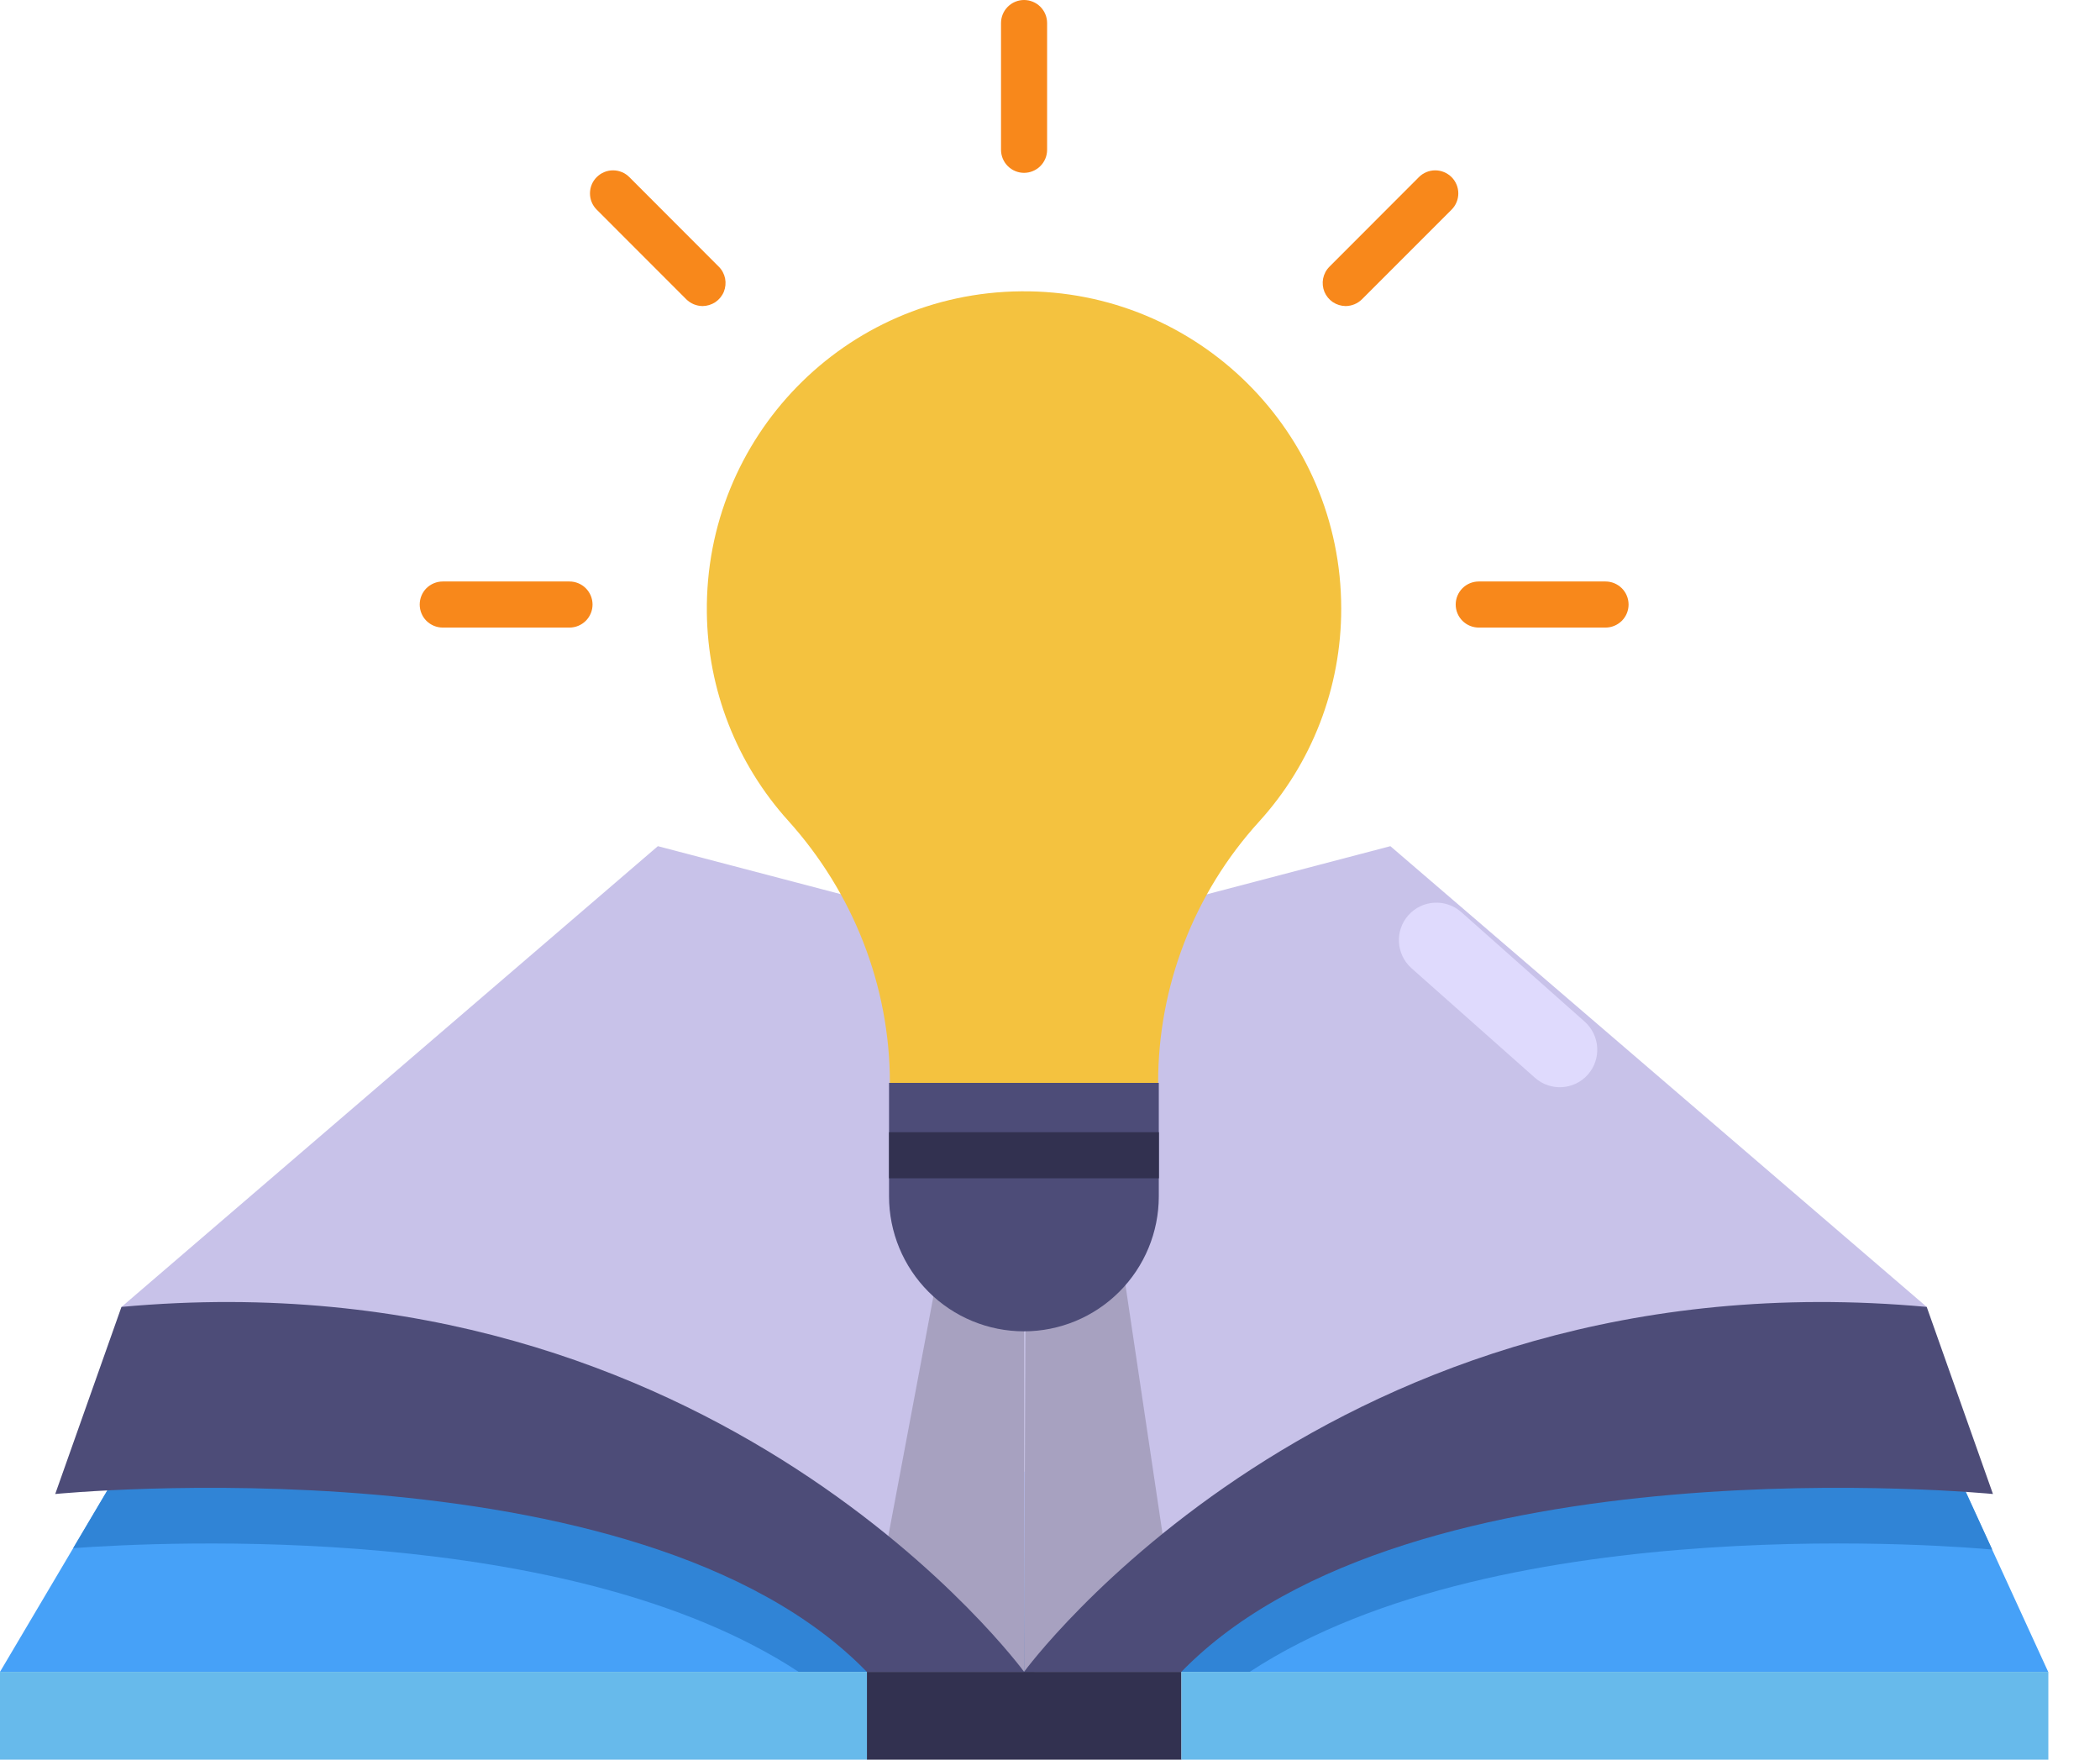
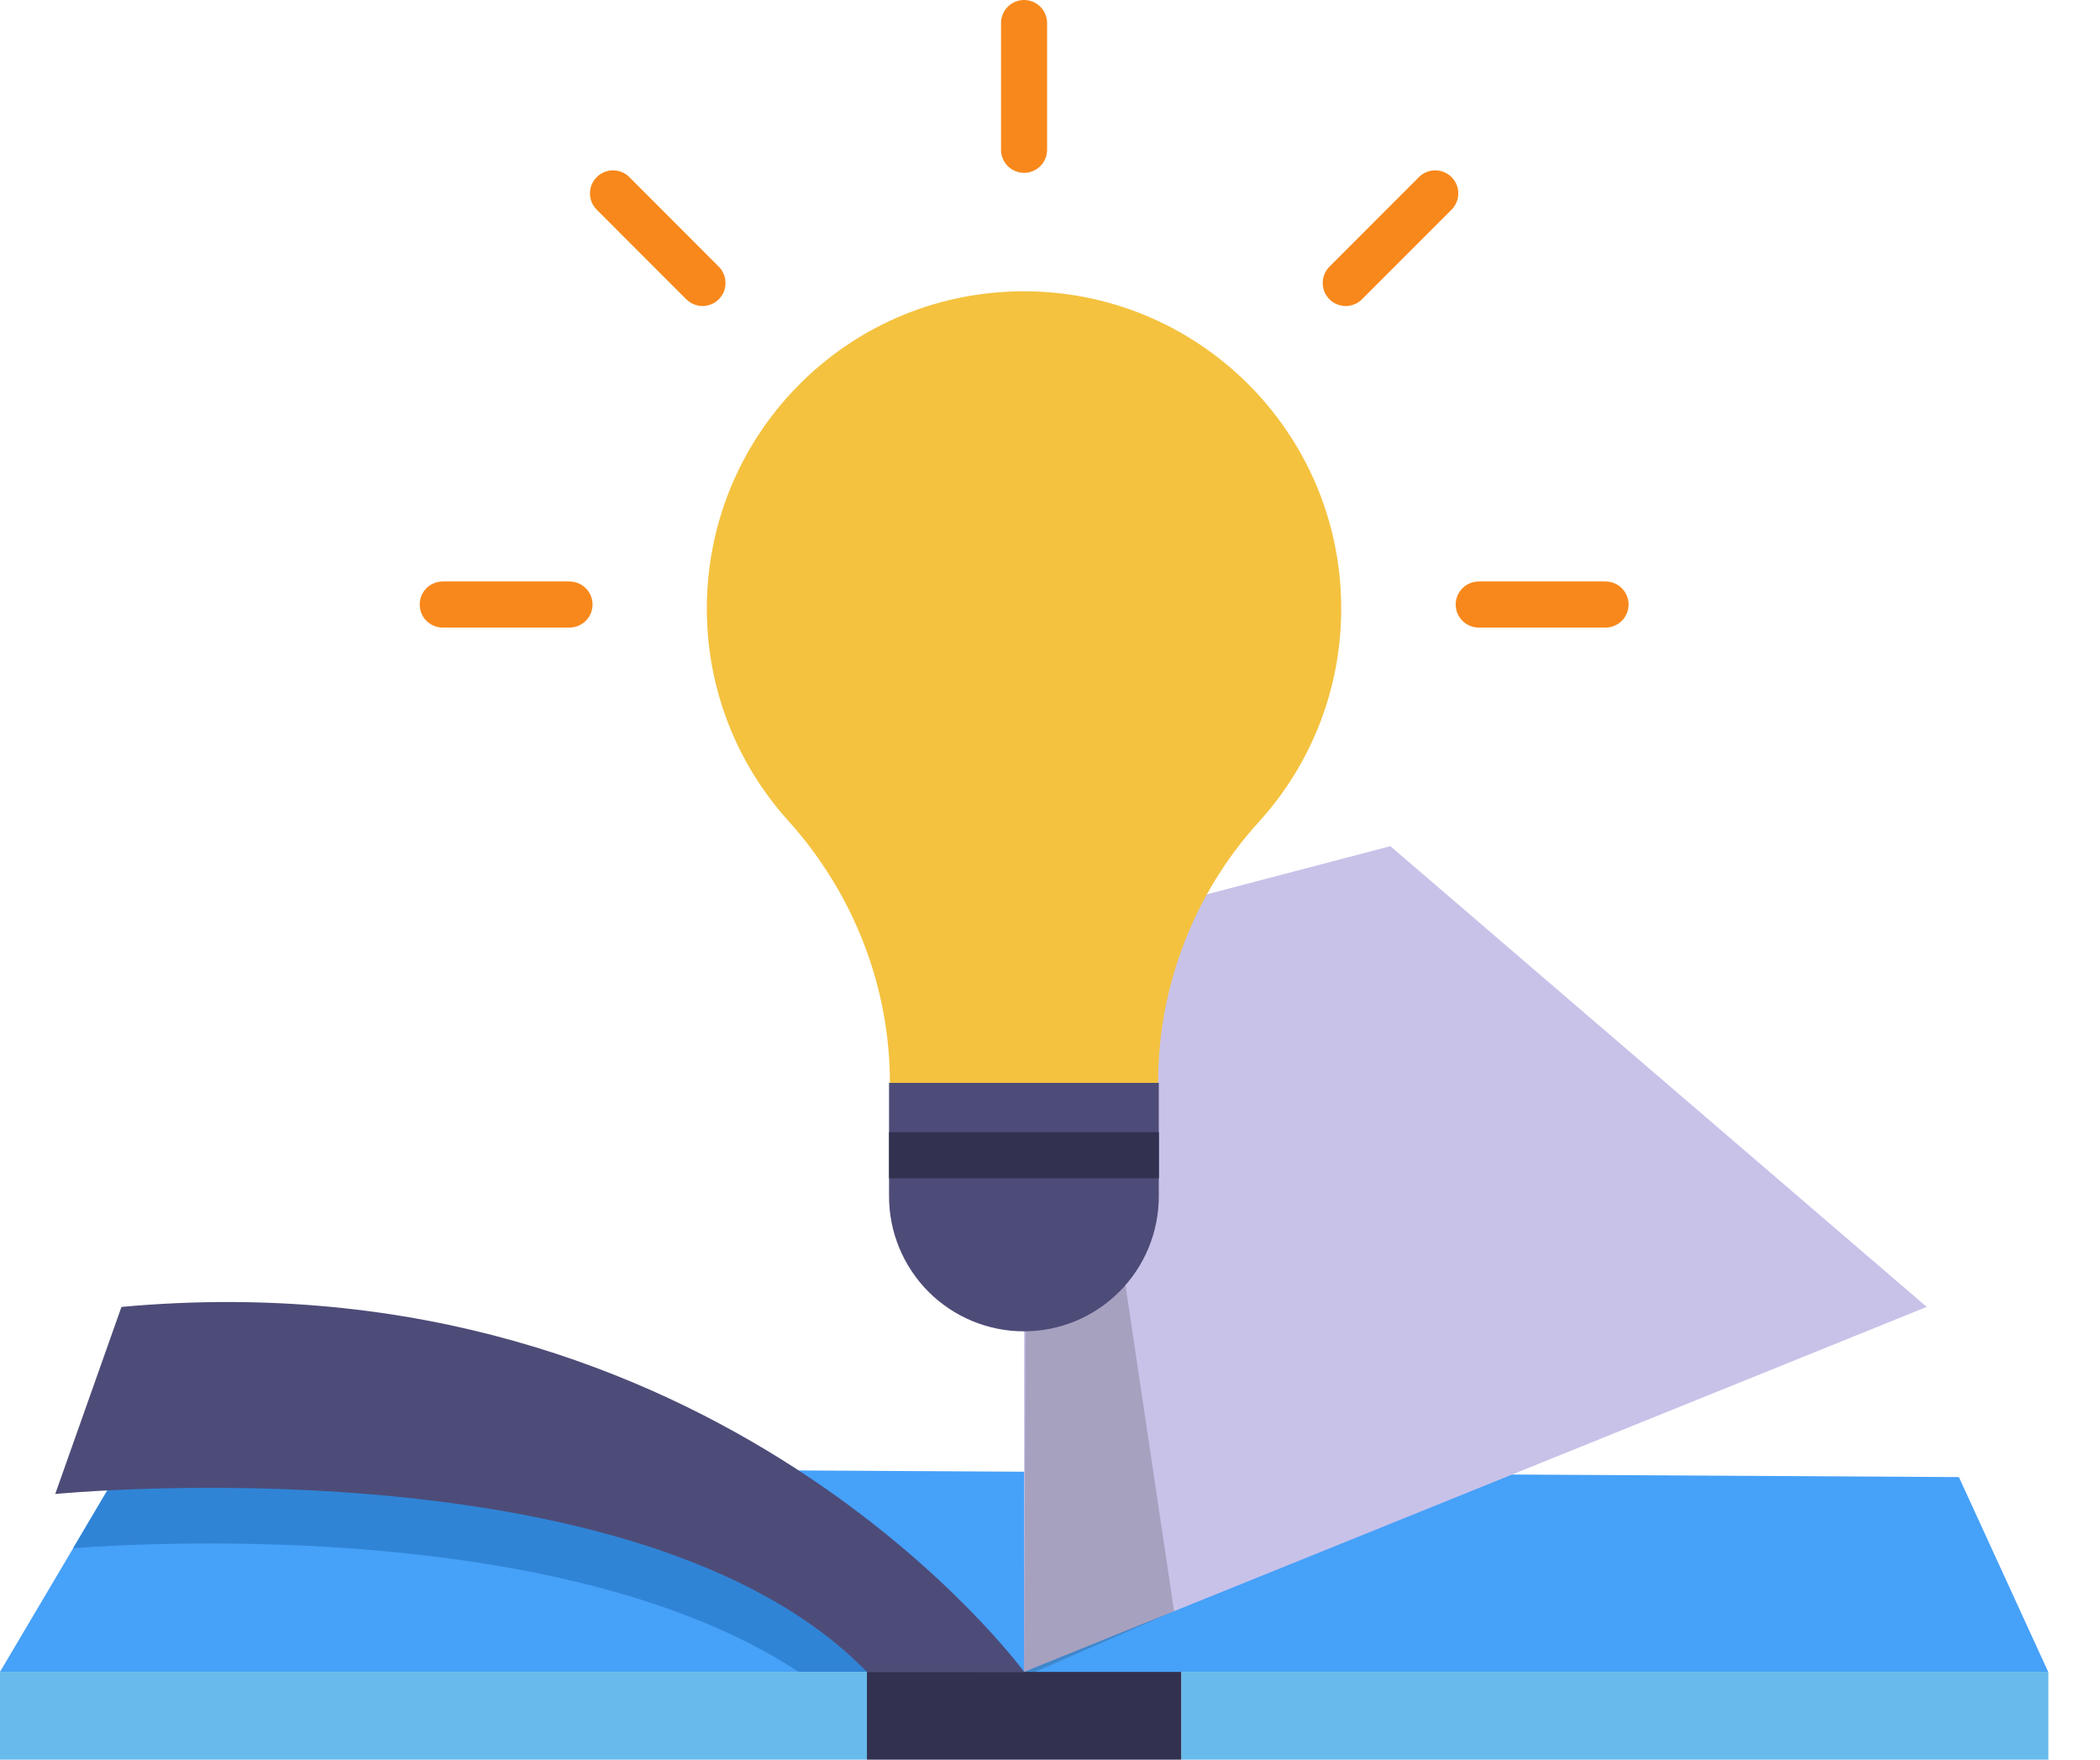
<svg xmlns="http://www.w3.org/2000/svg" width="37" height="31" viewBox="0 0 37 31" fill="none">
-   <path d="M0 29.453L2.14 25.837L34.514 26.022L36.087 29.453H0Z" fill="#46A1F8" />
+   <path d="M0 29.453L2.14 25.837L34.514 26.022L36.087 29.453Z" fill="#46A1F8" />
  <path d="M12.361 25.896L2.14 25.837L1.289 27.274C2.873 27.159 10.031 26.801 14.071 29.453H17.191C16.288 28.515 14.674 27.071 12.361 25.896Z" fill="#3084D6" />
-   <path d="M22.019 29.453C26.467 26.534 34.701 27.26 35.101 27.299L34.516 26.022L23.604 25.959C21.357 27.124 19.784 28.531 18.898 29.453H22.019Z" fill="#3084D6" />
-   <path d="M11.591 14.907L2.141 23.024L18.044 29.453V16.6L11.591 14.907Z" fill="#C8C2E9" />
  <path d="M24.497 14.907L18.043 16.6V29.453L33.947 23.024L24.497 14.907Z" fill="#C8C2E9" />
  <path opacity="0.2" d="M18.896 16.377L18.094 16.588L18.043 29.538L20.686 28.383L18.896 16.377Z" fill="#231F20" />
-   <path opacity="0.2" d="M17.64 16.495L18.046 16.601V29.453L15.402 28.383L17.64 16.495Z" fill="#231F20" />
  <path d="M23.631 10.721C23.631 7.617 21.1 5.104 17.99 5.132C14.88 5.16 12.419 7.704 12.454 10.788C12.468 12.146 12.978 13.452 13.889 14.46C15.032 15.729 15.679 17.368 15.679 19.077V19.087H20.405V19.077C20.404 17.378 21.036 15.739 22.178 14.481C23.115 13.453 23.633 12.112 23.631 10.721Z" fill="#F4C23F" />
  <path d="M15.664 19.077H20.417V21.079C20.416 21.709 20.166 22.312 19.72 22.758C19.275 23.203 18.671 23.454 18.041 23.454C17.411 23.454 16.806 23.204 16.36 22.758C15.915 22.312 15.664 21.707 15.664 21.077V19.075V19.077Z" fill="#4D4C78" />
  <path d="M20.419 20.758V19.946H15.664V20.758H20.419Z" fill="#323150" />
  <path d="M18.043 3.045C17.935 3.045 17.832 3.002 17.756 2.926C17.68 2.85 17.637 2.747 17.637 2.639V0.406C17.637 0.298 17.68 0.195 17.756 0.119C17.832 0.043 17.935 0 18.043 0C18.15 0 18.254 0.043 18.33 0.119C18.406 0.195 18.449 0.298 18.449 0.406V2.639C18.449 2.747 18.406 2.85 18.33 2.926C18.254 3.002 18.15 3.045 18.043 3.045Z" fill="#F8881B" />
  <path d="M12.379 5.392C12.271 5.391 12.168 5.348 12.091 5.272L10.514 3.694C10.437 3.618 10.395 3.515 10.395 3.407C10.395 3.299 10.437 3.196 10.514 3.12C10.59 3.044 10.693 3.001 10.801 3.001C10.909 3.001 11.012 3.044 11.088 3.12L12.665 4.699C12.722 4.756 12.76 4.828 12.776 4.907C12.791 4.985 12.783 5.067 12.753 5.141C12.722 5.215 12.67 5.278 12.604 5.323C12.537 5.367 12.459 5.391 12.379 5.392Z" fill="#F8881B" />
  <path d="M23.709 5.392C23.817 5.391 23.921 5.348 23.997 5.272L25.575 3.694C25.651 3.618 25.694 3.515 25.694 3.407C25.694 3.299 25.651 3.196 25.575 3.12C25.498 3.044 25.395 3.001 25.287 3.001C25.18 3.001 25.076 3.044 25 3.12L23.423 4.699C23.366 4.756 23.328 4.828 23.312 4.907C23.297 4.985 23.305 5.067 23.335 5.141C23.366 5.215 23.418 5.278 23.484 5.323C23.551 5.367 23.629 5.391 23.709 5.392Z" fill="#F8881B" />
  <path d="M10.034 11.056H7.801C7.693 11.056 7.59 11.013 7.513 10.937C7.437 10.861 7.395 10.758 7.395 10.65C7.395 10.543 7.437 10.439 7.513 10.363C7.59 10.287 7.693 10.244 7.801 10.244H10.034C10.141 10.244 10.245 10.287 10.321 10.363C10.397 10.439 10.44 10.543 10.44 10.65C10.44 10.758 10.397 10.861 10.321 10.937C10.245 11.013 10.141 11.056 10.034 11.056Z" fill="#F8881B" />
  <path d="M28.288 11.056H26.055C25.947 11.056 25.843 11.013 25.767 10.937C25.691 10.861 25.648 10.758 25.648 10.65C25.648 10.543 25.691 10.439 25.767 10.363C25.843 10.287 25.947 10.244 26.055 10.244H28.288C28.395 10.244 28.498 10.287 28.575 10.363C28.651 10.439 28.694 10.543 28.694 10.65C28.694 10.758 28.651 10.861 28.575 10.937C28.498 11.013 28.395 11.056 28.288 11.056Z" fill="#F8881B" />
  <path d="M20.816 29.453H15.273V31H20.816V29.453Z" fill="#323150" />
  <path d="M15.275 29.453H0V31H15.275V29.453Z" fill="#67BAEB" />
  <path d="M20.815 31L36.09 31V29.453H20.815V31Z" fill="#67BAEB" />
  <path d="M18.044 29.453C18.044 29.453 12.644 22.063 2.14 23.024L0.973 26.32C0.973 26.32 11.243 25.308 15.273 29.453H18.044Z" fill="#4D4C78" />
-   <path d="M18.043 29.453C18.043 29.453 23.443 22.063 33.947 23.024L35.114 26.32C35.114 26.32 24.844 25.308 20.814 29.453H18.043Z" fill="#4D4C78" />
-   <path d="M25.747 16.069C25.474 15.827 25.056 15.851 24.814 16.124C24.571 16.397 24.597 16.815 24.87 17.058L27.043 18.986C27.316 19.229 27.734 19.205 27.976 18.932C28.218 18.659 28.193 18.241 27.92 17.998L25.747 16.069Z" fill="#DFDAFD" />
</svg>